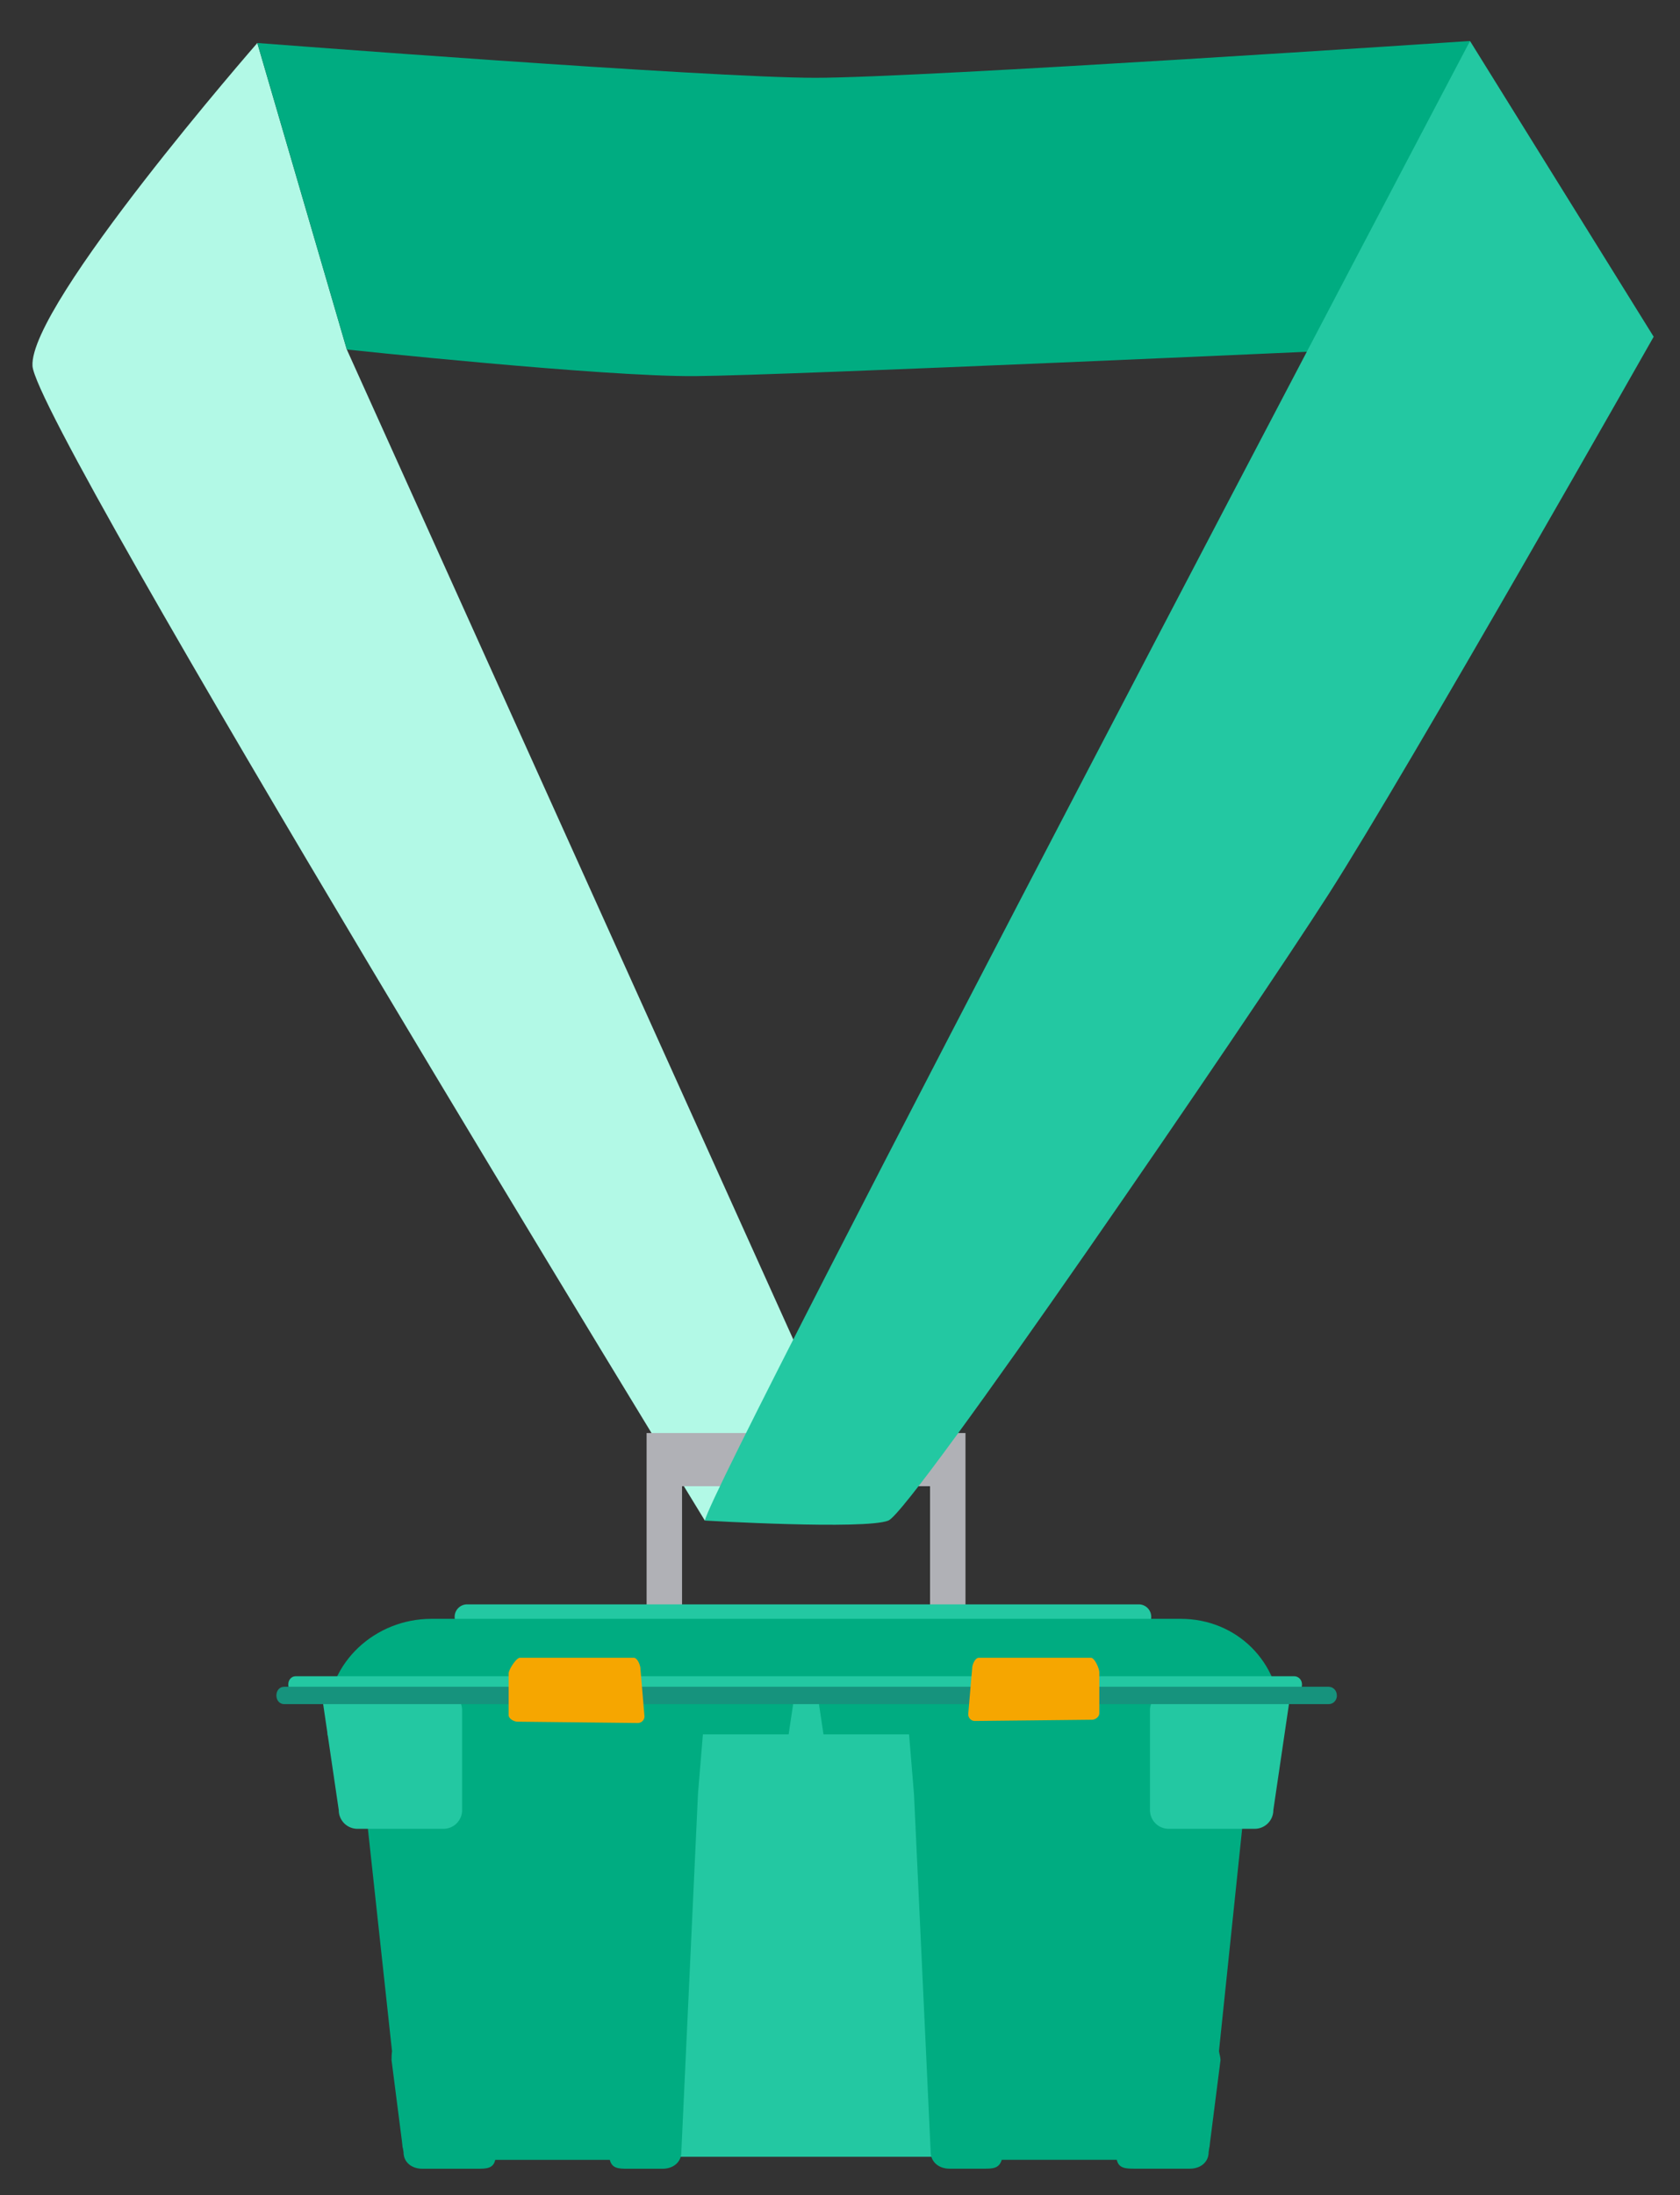
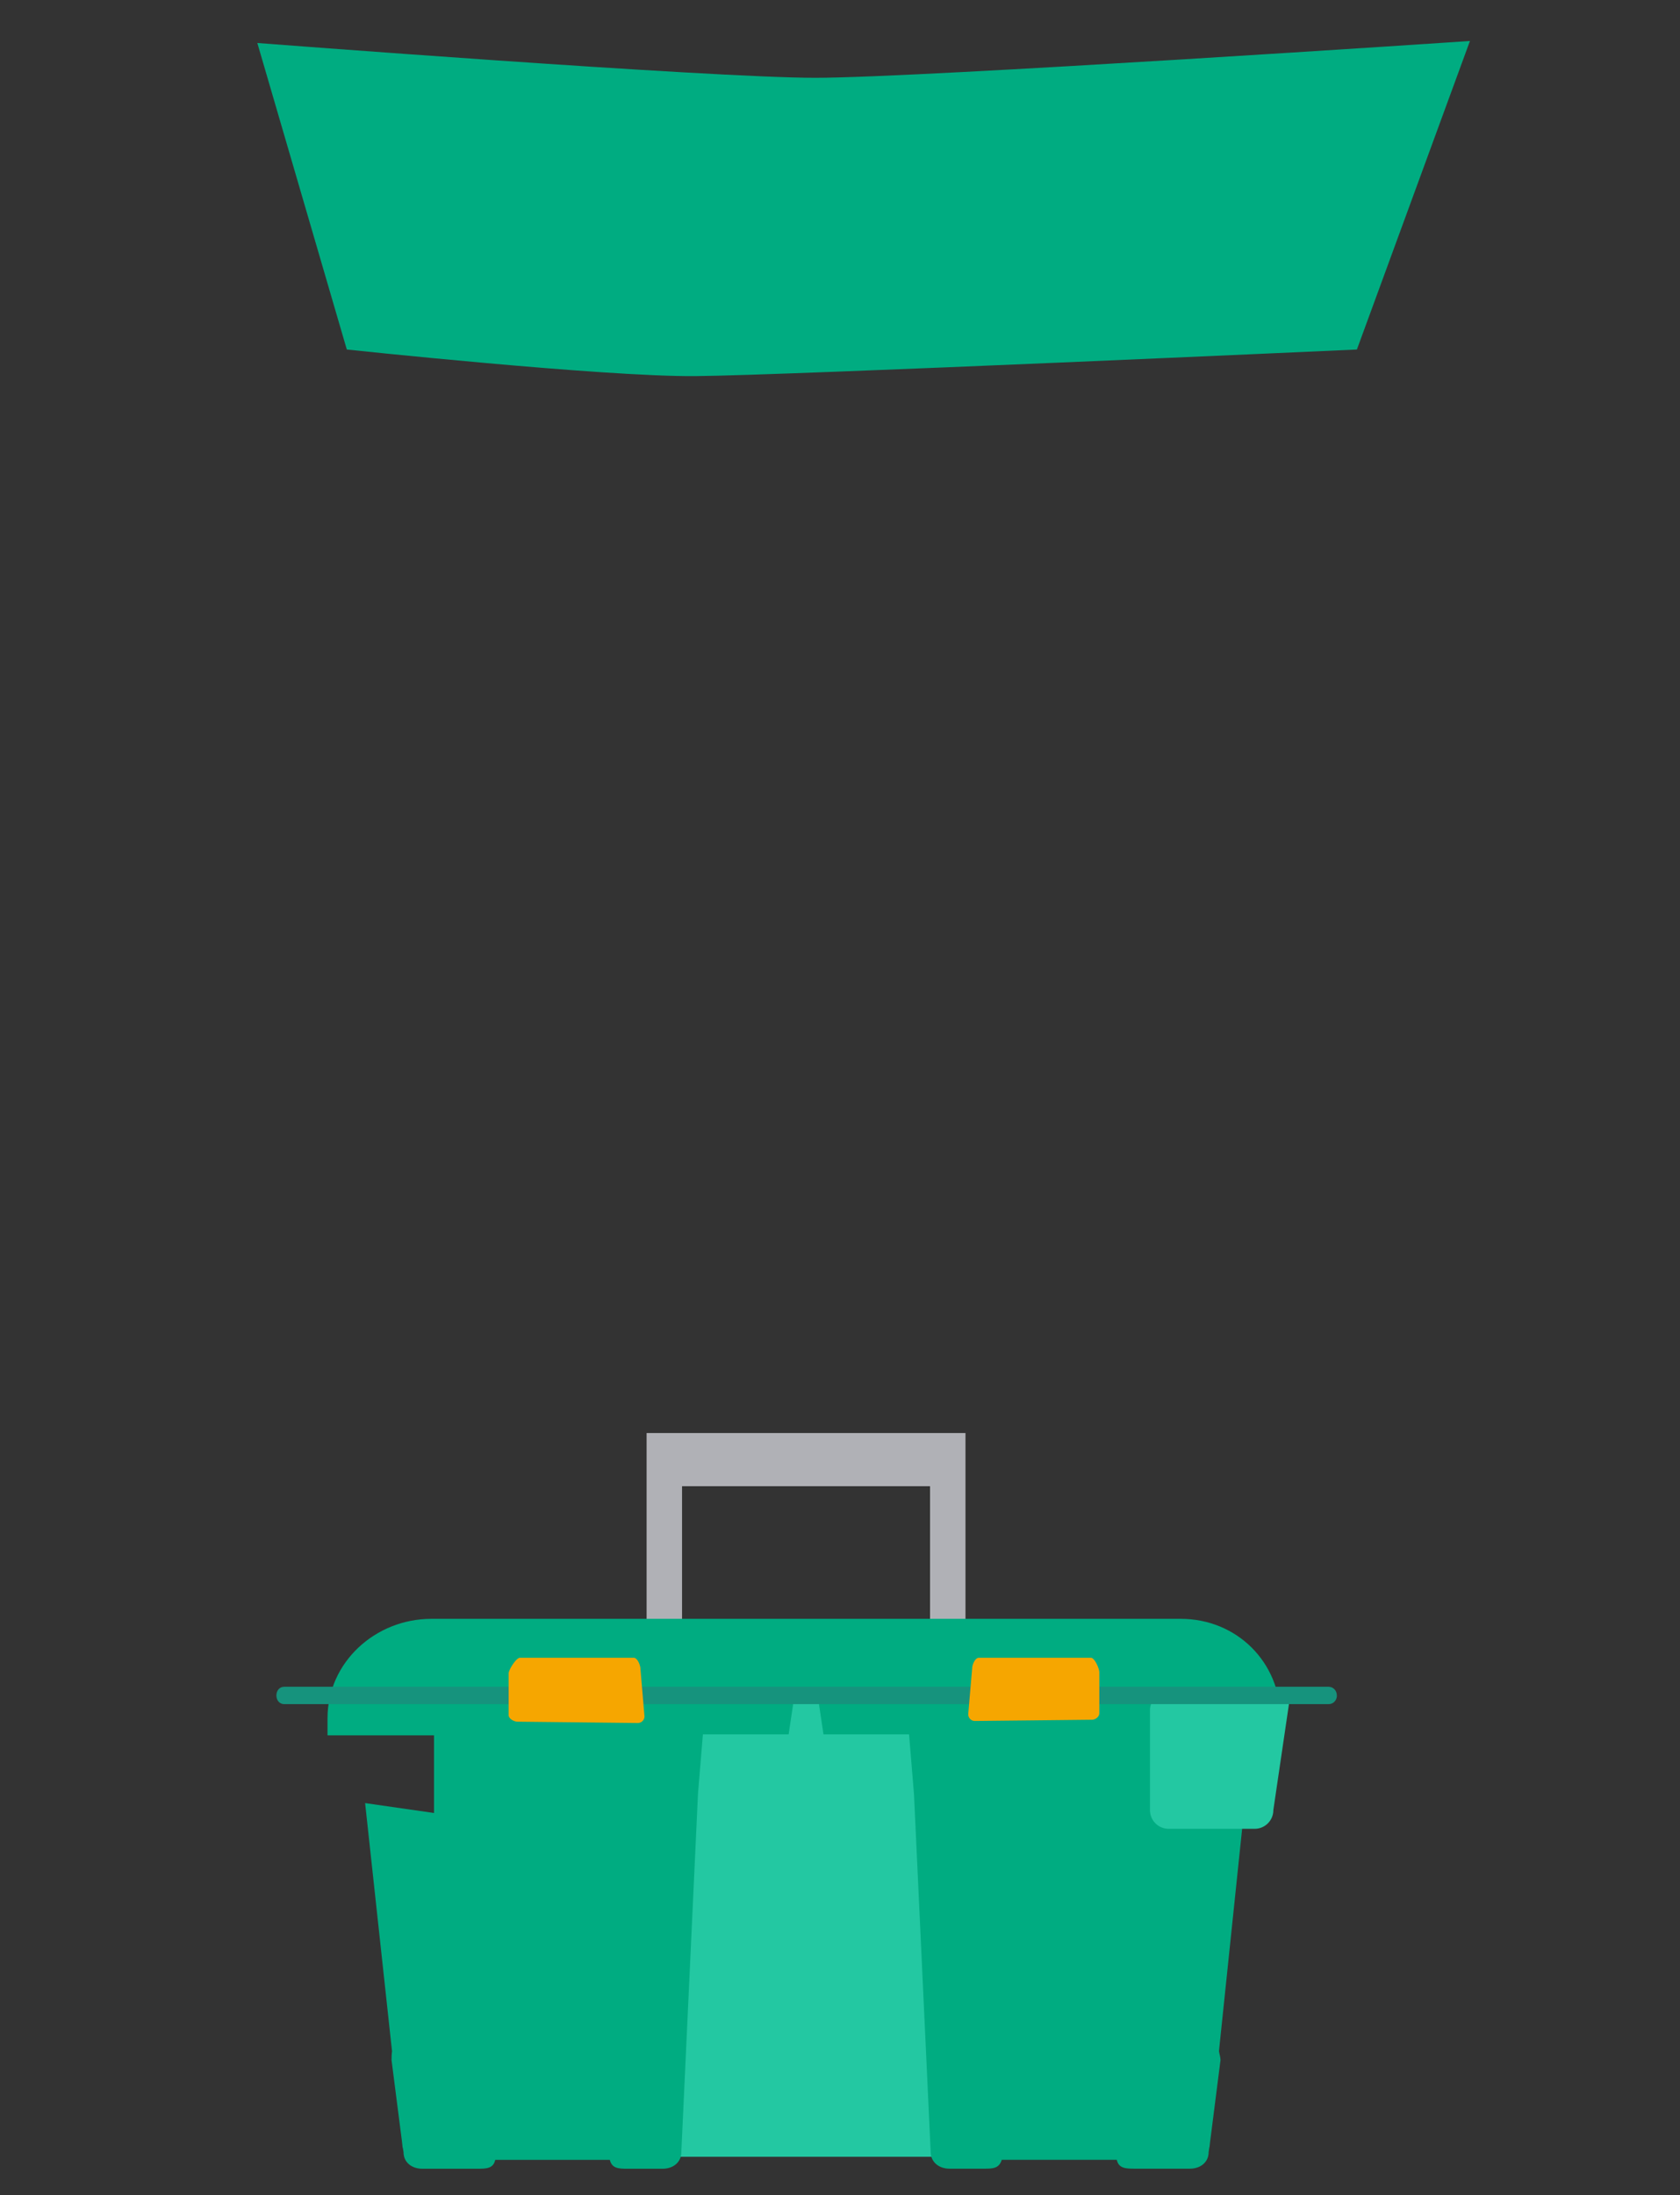
<svg xmlns="http://www.w3.org/2000/svg" width="189.667" height="247.667">
  <rect width="100%" height="100%" fill="#333333" stroke="none" />
-   <path fill="#B2F9E6" d="M39.153 39.425l50.51 111.916-10.083 20.21S4.072 48.19 3.668 41.28C3.265 34.37 29.05 4.852 29.05 4.852l10.103 34.573z" />
  <path fill="#00AC81" d="M165.96 4.625s-61.942 4.152-73.904 4.152c-11.963 0-63.004-3.926-63.004-3.926l10.102 34.58s28.977 3.09 39.345 3c10.36-.08 74.69-3 74.69-3l12.76-34.8z" />
  <path fill="#B0B1B6" d="M104.72 161.667H73v26h4v-20h28v20h4v-26" />
-   <path fill="#23C8A2" d="M79.58 171.543s18.06 1.063 20.717 0c2.658-1.063 40.673-56.563 49.71-70.683 9.04-14.12 36.688-62.87 36.688-62.87L165.96 4.626s-85.564 162.4-86.38 166.918zm50.393 10.863c0 .776-.633 1.404-1.41 1.404H52.736c-.777 0-1.41-.628-1.41-1.404 0-.778.633-1.41 1.41-1.41h75.826c.778 0 1.41.63 1.41 1.41z" />
  <path fill="#00AC81" d="M144.564 195.774v-1.93c0-6.32-4.946-11.216-11.264-11.216H48.704c-6.32 0-11.728 4.896-11.728 11.216v1.93h107.588z" />
  <path fill="#23C8A2" d="M91 191.268H75.95v52.05h30.106v-52.05" />
  <path fill="#00AC81" d="M89.032 195.667l.75-5H48.998v13.866l-7.778-1.117 3.04 28.002c-.05.353-.055.704-.055 1.005l1.164 9.075.09.81.02-.008.08.496c0 1.166.94 1.87 2.11 1.87h6.19c1.01 0 1.84 0 2.05-1h12.94c.24 1 1.05 1 2.02 1h3.94c1.166 0 2.11-.704 2.11-1.87l1.882-40.442.555-6.687h9.66z" />
-   <path fill="#23C8A2" d="M52.172 204.208c0 1.167-.943 2.11-2.11 2.11h-9.707a2.11 2.11 0 0 1-2.11-2.11l-1.968-13.363h13.785c1.167 0 2.11.943 2.11 2.11v11.253z" />
  <path fill="#00AC81" d="M140.525 203.416L133 204.46v-13.794H92.222l.748 5h9.66l.558 6.77 1.883 40.333c0 1.16.95 1.89 2.11 1.89h3.94c.91 0 1.68 0 1.97-1h12.99c.22 1 1.06 1 2.07 1h6.19c1.17 0 2.11-.71 2.11-1.87l.085-.57.01.04.066-.596 1.18-9.26c0-.306-.122-.65-.175-1.007l2.92-27.99z" />
  <path fill="#23C8A2" d="M129.83 204.208c0 1.167.943 2.11 2.108 2.11h9.708c1.167 0 2.11-.943 2.11-2.11l1.97-13.363h-13.788a2.11 2.11 0 0 0-2.11 2.11v11.253z" />
-   <path fill="#23C8A2" d="M146.99 190.067c0 .506-.393.92-.88.92H33.385c-.485 0-.837-.414-.837-.92v-.045c0-.508.353-.917.837-.917H146.11c.487 0 .88.41.88.917v.045z" />
  <path fill="#16937D" d="M150.932 191.29c0 .532-.414.963-.923.963H32.08c-.51 0-.875-.43-.875-.962v-.04c0-.53.366-.96.875-.96H150c.51 0 .924.43.924.967v.046z" />
  <path fill="#F6A600" d="M72.76 193.626a.756.756 0 0 1-.757.755l-13.565-.15c-.417 0-1.016-.33-1.016-.75v-4.69c0-.41.856-1.77 1.275-1.77H71.55c.417 0 .756.85.756 1.27l.454 5.35zm36.553-.22c0 .41.333.745.746.745l13.21-.14c.41 0 .84-.33.84-.74v-4.623c0-.41-.53-1.624-.94-1.624H110.5c-.41 0-.745.775-.745 1.186l-.448 5.21z" />
</svg>